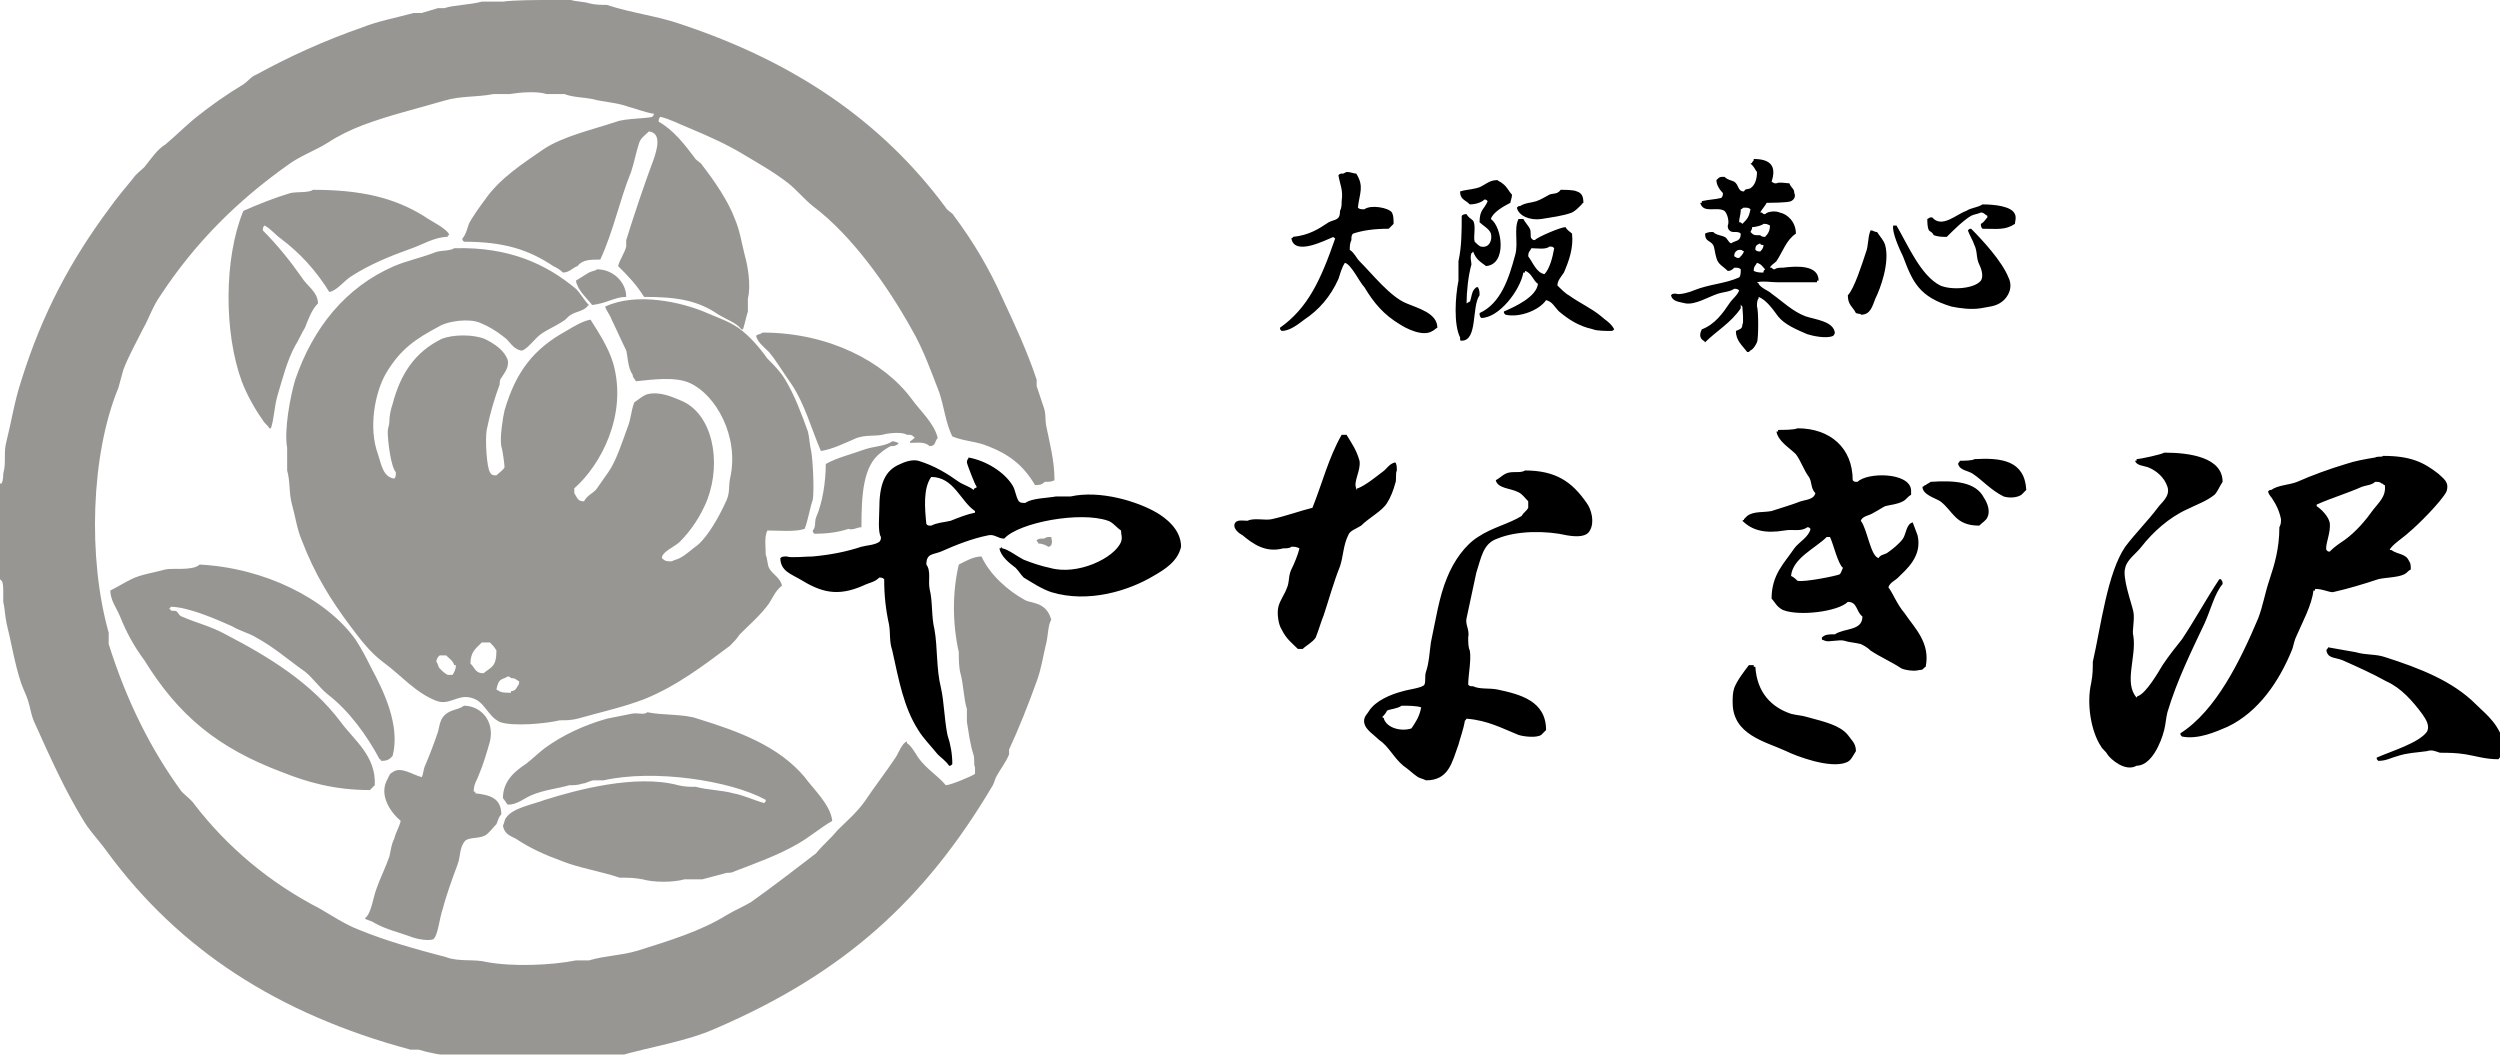
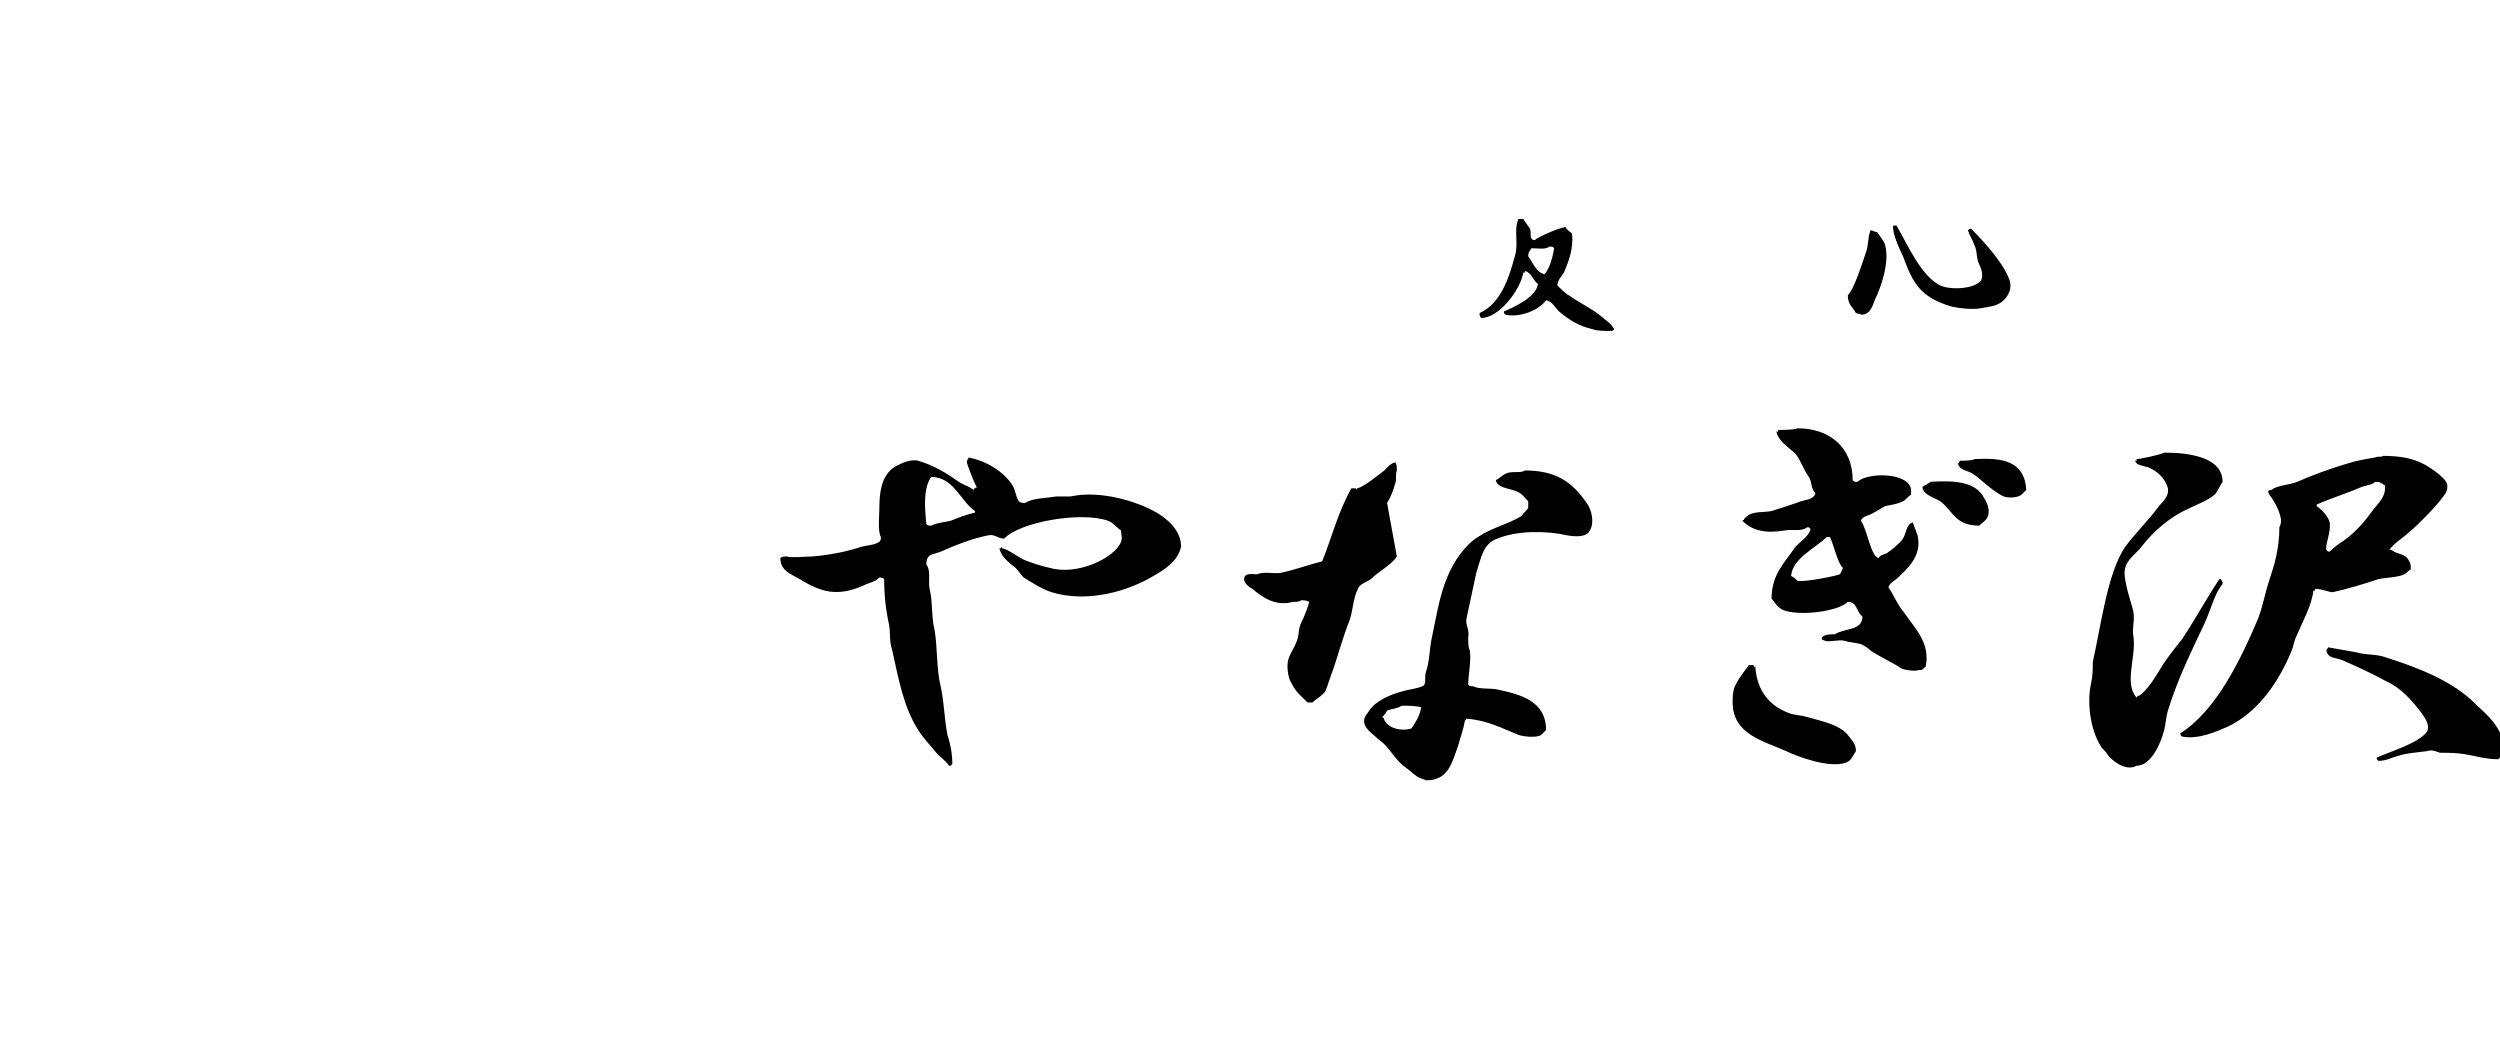
<svg xmlns="http://www.w3.org/2000/svg" id="レイヤー_1" viewBox="0 0 154.1 65">
  <style>.st0{fill-rule:evenodd;clip-rule:evenodd;fill:#979693}</style>
-   <path class="st0" d="M63.2 37c-1.1-.6-2.2-1.6-2.7-2.7-.5 0-1 .3-1.4.5-.4 1.7-.4 3.6 0 5.4 0 .4 0 .9.1 1.3.2.7.2 1.6.4 2.2v.8c.1.6.2 1.4.4 2 .1.3 0 .6.1.8v.4c-.1.1-1.5.7-1.8.7-.5-.6-1.2-1-1.7-1.7-.2-.3-.4-.7-.7-.9v-.1c-.3.1-.5.7-.7 1-.6.9-1.3 1.8-1.9 2.7-.5.7-1.1 1.2-1.7 1.8-.4.5-.9.9-1.3 1.4-1.3 1-2.6 2-4 3-.5.3-1 .5-1.5.8-1.6 1-3.6 1.6-5.5 2.2-1 .3-2 .3-3 .6h-.8c-1.5.3-3.9.4-5.5.1-.8-.2-1.7 0-2.5-.3-1.9-.5-3.7-1-5.4-1.7-.8-.3-1.7-.9-2.4-1.3-3.1-1.6-5.7-3.8-7.7-6.4-.2-.3-.5-.5-.8-.8-1.9-2.6-3.4-5.6-4.5-9.1V39c-1.3-4.6-1.1-11 .6-15.1.1-.4.2-.7.3-1.1.3-.8.8-1.7 1.2-2.5.4-.7.6-1.4 1.1-2.1 2.1-3.2 4.7-5.8 7.8-8 .8-.6 1.7-.9 2.5-1.4.6-.4 1.4-.8 2.2-1.1 1.6-.6 3.3-1 5-1.5 1-.3 2-.2 3-.4h1c.6-.1 1.7-.2 2.3 0h1.1c.5.2 1.2.2 1.7.3.7.2 1.5.2 2.3.5.4.1.9.3 1.4.4h.1c0 .1 0 .1-.1.2-.2.1-1.7.1-2.2.3-1.5.5-3.3.9-4.5 1.7-1.3.9-2.7 1.8-3.6 3.1-.3.4-.8 1.1-1 1.5-.1.3-.2.7-.4.9 0 .1 0 .1.1.2 2.5 0 4 .5 5.5 1.5.2.1.4.2.6.4.4 0 .6-.3.9-.4.3-.4.8-.4 1.4-.4.8-1.7 1.2-3.7 1.9-5.4.2-.6.3-1.2.5-1.8.1-.3.4-.5.6-.7.8.1.5 1.1.3 1.7-.6 1.6-1.2 3.4-1.7 5v.4c-.1.4-.4.8-.5 1.2.6.6 1.1 1.1 1.6 1.9 2 0 3.3.2 4.6 1.1.5.3 1.1.5 1.4.9h.1c.1-.3.2-.8.3-1.1v-.8c.2-.8 0-2-.2-2.7-.2-.8-.3-1.5-.6-2.2-.4-1.1-1.3-2.4-2-3.3-.1-.2-.4-.3-.5-.5-.6-.8-1.3-1.7-2.2-2.2 0-.1 0-.2.1-.3.5.1 1.3.5 1.8.7 1.2.5 2.3 1 3.3 1.6 1 .6 1.9 1.1 2.8 1.8.5.4 1 1 1.5 1.4 2.4 1.8 4.6 4.9 6.1 7.6.7 1.2 1.2 2.6 1.7 3.9.3.9.4 1.9.8 2.7.7.3 1.5.3 2.2.6 1.3.5 2.2 1.2 2.9 2.4.2 0 .4 0 .6-.2.3 0 .4 0 .6-.1 0-1.2-.3-2.3-.5-3.3-.1-.5 0-.8-.2-1.3l-.4-1.2v-.4c-.6-1.8-1.4-3.5-2.1-5-.8-1.8-1.8-3.5-3-5.1-.1-.2-.4-.3-.5-.5-4-5.4-9.4-9-16.3-11.3C40.6 1 38.9.8 37.4.3c-.4 0-.7 0-1.1-.1-.3-.1-.8-.1-1.1-.2h-1.3c-.7 0-2.2 0-2.9.1h-1.3c-.7.2-1.7.2-2.3.4H27c-.3.1-.7.2-1 .3h-.5c-1.1.3-2.2.5-3.2.9-2.3.8-4.5 1.8-6.5 2.9-.3.1-.5.4-.8.6-1 .6-2 1.3-3 2.1-.6.5-1.2 1.1-1.8 1.6-.5.3-.9.9-1.3 1.4-.2.2-.5.4-.7.7-.5.6-1 1.2-1.5 1.9-2.3 3.1-4.1 6.4-5.4 10.6-.4 1.2-.6 2.5-.9 3.7-.2.7 0 1.3-.2 2 0 .1 0 .4-.1.6-.1 0-.1 0-.2.1v5.8c.1 0 .1 0 .2.1s.1.5.1.6v.7c.1.4.1.8.2 1.3.3 1.2.5 2.5.9 3.7.1.3.3.7.4 1 .2.6.2 1 .5 1.6.9 2 1.8 4 2.9 5.8.4.7 1 1.3 1.5 2 4.4 6 10.5 10 18.7 12.2h.5c1.3.4 2.9.5 4.5.7v.1c0 .1 0 0 .1.2h4.3l.1-.2c.4 0 .8 0 1.3-.1.6-.1 1.4-.1 2-.3 2.1-.6 4.2-.9 6-1.7C52 60 57 55.5 61.2 48.4c.1-.2.1-.3.2-.5.2-.4.6-.9.8-1.4v-.3c.6-1.3 1.2-2.8 1.7-4.2.3-.8.4-1.6.6-2.4.1-.4.1-1.1.3-1.4-.3-1.1-1.2-1-1.6-1.2zM17.3 14.7c1.2.9 2.2 2 3 3.3.5-.1.9-.7 1.4-1 1.1-.7 2.3-1.2 3.7-1.7.6-.2 1.4-.7 2.2-.7v-.1h.1c-.1-.4-1.2-.9-1.6-1.2-1.8-1.1-3.8-1.6-6.8-1.6-.3.2-.9.1-1.4.2-1 .3-2 .7-2.9 1.1-1.2 2.9-1.2 7.5-.1 10.5.3.8.8 1.7 1.3 2.4.1.2.3.3.4.5h.1c.2-.6.2-1.3.4-2 .3-1 .6-2.2 1.1-3.1.2-.3.4-.8.6-1.1.2-.5.4-1.1.8-1.5 0-.7-.7-1.1-1-1.6-.7-1-1.5-2-2.4-2.9 0-.1 0-.2.1-.3.4.2.7.6 1 .8zm17.2 29.7c.4 0 .7 0 1.1-.1 1.4-.4 2.8-.7 4.1-1.2 2-.8 3.7-2.1 5.3-3.3.2-.2.4-.4.6-.7.6-.6 1.3-1.2 1.8-1.9.2-.3.4-.8.8-1.1-.1-.5-.6-.7-.8-1.1-.1-.2-.1-.6-.2-.8 0-.5-.1-1.1.1-1.5.7 0 1.7.1 2.3-.1.2-.5.3-1.2.5-1.8.1-.6 0-2.5-.1-3-.1-.4-.1-.8-.2-1.2-.4-1.1-.8-2.2-1.4-3.2-.3-.5-.7-.9-1.1-1.3-.5-.7-1.1-1.4-1.8-1.9-.6-.4-1.2-.6-1.9-.9-1.6-.7-4.4-1.3-6.3-.4.1.3.3.5.4.8.3.6.6 1.3.9 1.9.1.4.1 1.1.4 1.5 0 .2.1.2.2.4 1-.1 2.4-.3 3.3.1 1.6.7 3.1 3.3 2.5 5.9-.1.5 0 .8-.2 1.3-.4.9-1.1 2.2-1.8 2.8-.3.2-.7.6-1.1.8-.2.1-.3.1-.5.2-.3 0-.4 0-.6-.2 0-.4.8-.7 1.1-1 .7-.7 1.3-1.6 1.7-2.6.9-2.4.3-5.3-1.6-6.1-.5-.2-1.3-.6-2.1-.4-.3.1-.5.3-.8.5-.2.5-.2 1-.4 1.5-.3.8-.7 2.1-1.2 2.8-.2.3-.5.7-.7 1-.2.3-.6.4-.8.8-.4 0-.4-.2-.6-.5v-.3c1.6-1.4 3.3-4.5 2.4-7.7-.3-1-.9-1.9-1.4-2.7-.5.1-1 .4-1.5.7-2 1.1-3.1 2.5-3.8 4.9-.1.4-.3 1.7-.2 2.2.1.3.2 1.2.2 1.3-.1.2-.3.3-.5.5-.2 0-.3 0-.4-.2-.2-.3-.3-2-.2-2.6.2-1 .5-2 .8-2.8 0-.1 0-.3.1-.4.1-.2.5-.6.4-1.1-.2-.6-.8-1-1.4-1.3-.7-.3-2-.3-2.7 0-1.6.8-2.5 2.1-3 4-.1.3-.2.7-.2 1.1 0 .2-.1.4-.1.6 0 .6.2 2.2.5 2.5 0 .2 0 .3-.1.4-.7-.1-.8-.9-1-1.5-.6-1.6-.2-3.8.5-5 .9-1.5 1.8-2.1 3.3-2.9.5-.3 1.8-.5 2.5-.2.5.2 1 .5 1.5.9.3.2.5.7 1 .8.2.1.8-.6 1-.8.4-.4 1-.6 1.6-1 .2-.1.3-.3.5-.4.3-.2.7-.2 1-.5 0-.1 0 0 .1-.1-.3-.3-.5-.7-.8-1-1.8-1.5-4.1-2.6-7.5-2.5-.3.2-.9.1-1.3.3-.8.3-1.7.5-2.4.8-3 1.3-5 3.8-6.1 7-.3 1-.7 3.1-.5 4.2V29c.2.7.1 1.4.3 2.1.2.7.3 1.5.6 2.2.8 2.1 1.8 3.7 3 5.3.6.8 1.2 1.6 2 2.2 1.1.8 2 1.9 3.3 2.4.8.3 1.3-.4 2.1-.2.9.2 1 1.1 1.8 1.5.8.3 2.9.1 3.7-.1zm-6.6-2.8h-.3c-.2-.1-.3-.2-.5-.4-.1-.1-.1-.3-.2-.4 0-.2.1-.3.2-.4h.4c.2.2.4.3.5.6h.1c0 .3-.1.4-.2.6zm1.9-.1c-.5 0-.5-.3-.8-.6 0-.7.3-.9.7-1.3h.5c.1.1.3.3.4.5 0 1-.3 1-.8 1.4zm1.3.3l.2-.1c.1 0 .1 0 .2.1.3 0 .3.1.5.2 0 .1 0 .2-.1.3-.1.2-.2.3-.4.3v.1c-.5 0-.6 0-.9-.2.1-.5.2-.6.5-.7zm7.5-23.5c0-.9-.8-1.7-1.8-1.7-.1.1-.3.1-.5.2-.3.2-.5.3-.8.5.1.6.7 1.1 1 1.5.9-.1 1.4-.5 2.1-.5zm17.5 8.9v.1c.4 0 .9-.1 1.2.2.4 0 .3-.3.5-.5-.2-.9-1.1-1.7-1.6-2.4-1.7-2.3-5.1-4.1-9.2-4.1-.1.1-.3.1-.4.2.1.4.5.7.8 1 .5.6.9 1.3 1.4 2 .8 1.2 1.2 2.7 1.8 4.1.7-.1 1.5-.5 2.2-.8.6-.2 1-.1 1.6-.2.3-.1 1.2-.2 1.5 0 .3 0 .3 0 .5.2-.1 0-.1.1-.3.2zm-3 5.3c0-2 .1-3.8 1.2-4.6.1-.1.4-.3.6-.4.1 0 .3 0 .4-.1.1 0 0 0 .1-.1-.1 0-.2-.1-.4-.1-.4.3-1.1.3-1.7.5-.8.3-1.7.5-2.4.9 0 1.1-.2 2.4-.6 3.3-.1.3 0 .6-.2.8 0 .1 0 .1.1.2.8 0 1.5-.1 2.1-.3.3.1.5-.1.8-.1zm11.7.6h-.2c-.1 0-.2.1-.3.1-.2 0-.3 0-.4.1 0 .1.1.1.1.2.2 0 .5.1.6.2.1 0 .1 0 .2-.1.1-.3 0-.3 0-.5zm-54.6 2c-.7.2-1.5.3-2.1.6-.4.2-.9.5-1.3.7 0 .6.4 1.1.6 1.6.4 1 .9 1.9 1.5 2.7 2.1 3.4 4.5 5.4 8.5 6.9 1.5.6 3.2 1.1 5.4 1.1l.3-.3c.1-1.8-1.3-2.8-2.1-3.9-1.8-2.4-4.4-4-7.1-5.4-.9-.5-1.8-.7-2.7-1.1-.1 0-.2-.2-.3-.3-.1-.1-.3 0-.4-.1 0-.1 0 0-.1-.1h.1v-.1c1.1 0 2.9.8 3.8 1.2.5.3 1 .4 1.5.7 1.1.6 2 1.4 3 2.1.5.4.9 1 1.4 1.4 1.3 1 2.4 2.5 3.2 4 .1 0 0 0 .1.1.4 0 .5-.1.7-.3.5-1.9-.6-4.1-1.3-5.4-.3-.6-.6-1.2-1-1.8-1.8-2.5-5.6-4.4-9.6-4.6-.4.4-1.7.2-2.1.3zm12.9 21.8c.7.4 1.6.6 2.4.9.3.1.9.2 1.2.1.3-.2.4-1.4.6-1.9.2-.8.6-1.9.9-2.7.2-.5.1-1.1.5-1.5.3-.2.8-.1 1.2-.3.2-.1.5-.5.7-.7.1-.2.1-.4.3-.6 0-1-.7-1.2-1.6-1.3v-.1h-.1c0-.5.2-.7.3-1 .3-.7.5-1.4.7-2.1.3-1.3-.6-2.2-1.6-2.2-.4.3-.9.2-1.3.7-.2.3-.2.5-.3.9-.2.6-.5 1.4-.8 2.1-.1.2-.1.5-.2.7-.5-.1-1.3-.7-1.8-.3-.2.1-.2.2-.3.4-.6 1 .2 2.1.8 2.6-.1.4-.3.7-.4 1.1-.2.4-.2.7-.3 1.1-.2.6-.6 1.4-.8 2-.2.5-.3 1.5-.7 1.8 0 .1.3.1.6.3zm22.1-8c-.7-.2-1.6-.2-2.3-.4-.4 0-.7 0-1.1-.1-2.6-.7-6.3.3-8.2.9-.8.3-2 .5-2.4 1.1-.1.1-.1.3-.2.5.1.5.4.6.8.8.9.6 1.8 1 2.9 1.4 1 .4 2.3.6 3.5 1 .5 0 .9 0 1.4.1.7.2 1.9.2 2.6 0h1.1c.4-.1 1.1-.3 1.5-.4.2 0 .3 0 .5-.1 1.3-.5 2.7-1 3.9-1.7.7-.4 1.4-1 2.1-1.4-.1-1-1.2-2-1.7-2.7-1.6-1.9-4-2.8-6.6-3.6-.8-.3-2.2-.2-3.1-.4-.2.2-.6 0-1 .1l-1.5.3c-1.4.4-2.7 1-3.8 1.8-.4.3-.8.7-1.2 1-.6.4-1.4 1-1.4 2.1.1.1.2.3.3.4.6 0 1-.4 1.5-.6.7-.3 1.6-.4 2.3-.6.3 0 .5 0 .8-.1.2 0 .5-.2.7-.2h.6c3.1-.7 7.8 0 10 1.2 0 .1 0 .1-.1.2-.7-.2-1.3-.5-1.9-.6z" />
-   <path d="M107.3 18.7c0 .1 0 .1.1.2 0 .1.1 1 0 1.1 0 .3-.2.3-.4.4 0 .6.4.9.7 1.3.1 0 .1 0 .2-.1.2-.1.3-.3.4-.5.1-.2.1-2 0-2.2 0-.2 0-.4.1-.5v-.1c.5.2.9.8 1.2 1.2.4.5 1.1.8 1.8 1.1.3.1 1.2.3 1.6.1 0 0 .1-.1.1-.2-.1-.7-1.2-.8-1.8-1-.8-.3-1.4-.9-2.1-1.4-.2-.2-.6-.3-.8-.6 0-.1 0 0-.1-.1.4-.1.8 0 1.3 0h2.4v-.1h.1c0-1-1.4-.9-2.2-.8-.2 0-.4 0-.5.1-.1 0-.1 0-.2-.1h-.1c.1-.2.2-.2.4-.4.4-.6.6-1.3 1.2-1.7 0-.7-.5-1.2-1-1.3-.2-.1-.7-.1-.9.1-.1 0-.1 0-.2-.1h-.1c.1-.2.3-.4.4-.6.2 0 1.3 0 1.5-.1.2-.1.3-.3.2-.5 0-.3-.2-.3-.3-.6-.2 0-.6-.1-.8 0-.2 0-.1 0-.3-.1.3-.9 0-1.4-1.1-1.4 0 .1 0 .1-.1.2 0 .1 0 0-.1.1.2.1.3.4.4.5 0 .4-.1.8-.4 1-.2.1-.3 0-.4.2-.4 0-.3-.4-.6-.6-.2-.1-.4-.1-.6-.3-.3 0-.3 0-.5.2 0 .3.2.6.4.8 0 .1 0 .2-.1.3-.4.1-.8.1-1.2.2v.1h-.1c.2.7 1 .2 1.5.5.2.2.3.7.2.9 0 .1 0 .2.1.3.1.1.2.1.3.1.2 0 .3 0 .4.1 0 .5-.3.4-.6.6-.2-.1-.2-.3-.4-.4-.2-.1-.5-.1-.7-.3-.2 0-.3 0-.5.1 0 .5.3.4.5.7.1.2.1.5.2.8.1.4.4.5.7.8.2 0 .3-.1.4-.2.2 0 .3 0 .4.1 0 .2 0 .4-.1.5-.9.4-1.8.4-2.8.8-.2.1-.9.3-1.1.2-.2 0-.2 0-.3.1.1.4.5.4.9.5.6.1 1.4-.4 2-.6.3-.1.7-.1 1-.3.1 0 .2 0 .3.1-.1.3-.4.5-.6.8-.4.6-.9 1.3-1.7 1.6-.1.2-.2.5.1.7.1 0 0 0 .1.1.7-.7 1.6-1.2 2.2-2.1v-.3zm1.4-1.9c-.2 0-.4 0-.6-.1 0-.3.1-.3.2-.5.3.1.3.2.5.4-.1.1-.1.1-.1.2zm0-1.7c0 .2-.1.3-.2.4-.1 0-.2 0-.3-.1 0-.3.1-.3.3-.4 0 .1.1.1.2.1-.1 0-.1 0 0 0-.1 0-.1 0 0 0zM108 14c.2 0 .6-.1.7-.2.2 0 .2 0 .4.1 0 .3-.1.5-.3.7-.1 0-.2 0-.3-.1-.4 0-.4 0-.6-.2.1-.2.1-.2.1-.3zm-.8-.3c0-.3.1-.4.1-.8.1 0 .1-.1.2-.1.2 0 .3 0 .4.1-.1.5-.2.6-.5.9-.1-.1-.1-.1-.2-.1zm0 2.2c-.2 0-.1 0-.3-.1 0-.1 0-.2.1-.3 0 0 .1-.1.2-.1.2 0 .1 0 .3.1-.1.2-.1.2-.3.4zm-28.3 4.3c0 .1 0 .1.1.2.5 0 1-.4 1.4-.7.9-.6 1.6-1.4 2.1-2.5.1-.3.2-.7.4-1 .4.1.9 1.2 1.2 1.5.6 1 1.2 1.7 2.2 2.3.3.2 1.4.8 2 .4.2-.1.1-.1.3-.2 0-.9-1.2-1.2-1.9-1.5-1-.4-2.1-1.8-2.9-2.6-.2-.2-.3-.5-.6-.7 0-.2 0-.4.1-.6 0-.2 0-.3.1-.4.6-.2 1.3-.3 2.2-.3l.3-.3c0-.3 0-.5-.1-.7-.2-.3-1.3-.5-1.7-.2-.2 0-.3 0-.4-.1.1-.9.4-1.3-.1-2.1-.2 0-.3-.1-.6-.1l-.2.1c-.2 0-.2 0-.3.1.1.6.3.9.2 1.6 0 .2 0 .4-.1.6 0 .6-.3.5-.7.7-.6.4-1.2.8-2.2.9 0 .1 0 0-.1.1.2 1.1 2.1.1 2.6-.1 0 .1 0 0 .1.1-.9 2.6-1.7 4.3-3.4 5.5zm11.2.8c1 0 .6-2.1 1.1-2.8 0-.2 0-.3-.1-.5-.1 0-.1 0-.2.1-.2.2-.2.6-.3.8-.1 0 0 0-.2.1 0-.7.1-1.7.3-2.4 0-.2-.1-.4 0-.7.1 0 0 0 .1-.1.2.5.4.6.8.9 1.3-.1 1-2.4.3-2.9.1-.4.8-.8 1.2-1 0-.1.1-.3.1-.5-.2-.2-.3-.5-.6-.7-.1-.1-.2-.1-.3-.2-.6 0-.8.4-1.3.5-.4.1-.7.1-1 .2 0 .5.3.5.6.8.3 0 .7-.1.9-.3.1 0 .1 0 .2.1-.2.5-.5.5-.5 1.3.2.2.6.4.7.7.1.4-.1.9-.6.8-.1 0-.3-.2-.4-.3-.1-.3.1-1-.1-1.3-.1-.1-.3-.2-.4-.4-.1 0-.2 0-.3.1 0 .9 0 1.9-.2 2.8v1.2c-.2 1-.3 2.7.1 3.5 0 .2 0 .2.1.2zm4.9-7.5c.6-.1 1.4-.2 1.9-.4.2-.1.4-.3.6-.5 0-.1 0 0 .1-.1 0-.4-.1-.6-.4-.7-.2-.1-.7-.1-1-.1-.2.3-.5.2-.7.3-.2.1-.5.3-.8.4-.3.1-.7.1-1 .3-.1 0-.1 0-.2.1.1.5.8.8 1.5.7zm24.2 1c.3.1.5.1.8.1.4-.4 1-1 1.5-1.3.2-.1.4-.1.6-.2.2 0 .2.1.4.2v.1c-.1.1-.2.3-.4.4 0 .1 0 .2.1.3.9 0 1.4.1 2-.3 0-.1.1-.4 0-.6-.2-.5-1.3-.6-2-.6-.3.2-.7.2-1 .4-.6.2-1.5 1.1-2.1.4-.2 0-.1 0-.3.1 0 .2 0 .5.1.7.1.1.2.1.3.3z" />
-   <path d="M98.7 19.5c-.6-.5-1.3-.8-2-1.3-.2-.1-.5-.4-.7-.6 0-.3.2-.5.4-.8.3-.7.6-1.5.5-2.4-.1-.1-.3-.2-.4-.4-.3 0-1.7.6-1.9.8-.1 0-.1 0-.2-.1s0-.4-.1-.6c-.1-.2-.3-.4-.4-.6h-.3c-.3.6 0 1.5-.2 2.2-.4 1.5-.9 3-2.2 3.6 0 .1 0 .2.1.3 1.1 0 2.4-1.7 2.6-2.8h.1v-.1c.4.1.5.6.8.8-.1.8-1.4 1.4-2.1 1.7 0 .1 0 .1.1.2.9.2 2.1-.3 2.5-.9.4.1.5.4.8.7.6.5 1.2.9 2.1 1.1.2.1.9.1 1 .1.2 0 .2 0 .3-.1-.2-.4-.6-.6-.8-.8zm-3.5-2.6c-.5-.1-.7-.7-1-1.1 0-.3.1-.3.2-.5.3 0 .9.1 1.1-.1.2 0 .2 0 .3.1-.1.6-.3 1.3-.6 1.6zm25.1 2c.5.1 1.2.2 1.8.1.5-.1.9-.1 1.3-.4.4-.3.7-.9.4-1.5-.4-1-1.6-2.3-2.3-3-.1 0-.1 0-.2.1.1.3.3.6.4.9.2.4.1.8.3 1.2.1.2.3.7.1 1-.4.5-1.8.6-2.5.3-1.2-.6-2-2.5-2.7-3.7h-.2c-.1.4.4 1.5.6 1.9.6 1.6 1 2.5 3 3.1zm-5.6.5c.6 0 .7-.5.9-1 .3-.6.9-2.2.6-3.3-.1-.3-.3-.5-.5-.8-.2 0-.2-.1-.4-.1-.2.5-.1.9-.3 1.4-.2.6-.7 2.2-1.1 2.6 0 .6.3.7.5 1.1.3.1.3 0 .3.1zm1.7 16.8c.1-.3.4-.4.6-.6.5-.5 1.5-1.3 1.2-2.6-.1-.3-.2-.5-.3-.8-.4.1-.4.7-.6 1-.2.3-.7.7-1 .9-.2.1-.4.1-.5.3-.5-.1-.7-1.8-1.1-2.3.1-.3.5-.3.8-.5.2-.1.5-.3.7-.4.4-.1.7-.1 1.1-.3.2-.1.3-.3.5-.4v-.3c-.1-1.1-2.7-1.1-3.3-.5-.2 0-.2 0-.3-.1 0-2-1.4-3.2-3.4-3.2-.2.1-.9.1-1.2.1v.1h-.1c.1.6.8 1 1.2 1.4.3.4.5 1 .8 1.4.2.3.1.7.4 1-.1.4-.6.4-.9.5-.5.2-1.2.4-1.8.6-.5.1-1.1 0-1.5.3l-.2.2c0 .1 0 0-.1.1.6.6 1.4.8 2.6.6.5-.1 1 .1 1.4-.2.1 0 .1 0 .2.1-.1.5-.7.8-1 1.2-.6.9-1.4 1.6-1.4 3.1.2.2.3.5.7.7 1 .4 3.4.1 4-.5.6 0 .5.6.9.9 0 .9-1.1.7-1.7 1.1-.4 0-.6 0-.8.2 0 .2 0 .1.2.2s.9-.1 1.2 0c.3.1.6.1 1 .2.2.1.4.2.6.4.6.4 1.3.7 1.9 1.1.2.1.8.2 1.1.1.3 0 .2-.1.4-.2.3-1.5-.7-2.4-1.3-3.3-.5-.6-.7-1.2-1-1.6zm-3-.8c-.2.1-2.2.5-2.6.4-.1-.1-.2-.2-.4-.3.1-1.1 1.5-1.7 2.2-2.4h.2c.2.4.5 1.7.8 1.9-.1.2-.1.3-.2.4zM85.5 31c.2-.3.4-.8.5-1.2.1-.2 0-.6.1-.8 0-.2 0-.4-.1-.5-.4.1-.5.4-.8.6-.4.3-1 .8-1.5 1-.1 0 0 0-.1.1v-.1c-.2-.4.3-1.1.2-1.7-.2-.7-.5-1.1-.8-1.6h-.3c-.8 1.4-1.2 3-1.8 4.5-.8.2-1.6.5-2.5.7-.4.1-1.1-.1-1.5.1-.3 0-.7-.1-.8.2-.1.3.3.6.5.7.6.5 1.4 1.1 2.5.8.2 0 .4 0 .5-.1.2 0 .3 0 .5.1-.1.4-.3.9-.5 1.3s-.1.8-.3 1.2c-.1.3-.4.7-.5 1.1-.1.4 0 1.1.2 1.4.3.6.6.8 1 1.2h.3c.2-.2.6-.4.8-.7.2-.5.3-.9.5-1.4.3-.9.6-2 1-3 .2-.6.2-1.3.5-1.9.1-.3.5-.4.8-.6.5-.5 1.3-.9 1.6-1.4zm51.5 5c0-.2 0-.1-.1-.3h-.1c-.8 1.2-1.5 2.5-2.3 3.7-.4.5-.8 1-1.2 1.6-.3.5-1 1.7-1.5 1.9-.1 0 0 0-.1.1-.8-.9 0-2.5-.2-3.8-.1-.3.1-1 0-1.5s-.7-2.1-.5-2.7c.1-.5.7-.9 1-1.3.7-.9 1.7-1.8 2.8-2.3.6-.3 1.2-.5 1.7-.9.2-.2.3-.5.5-.8 0-1.5-2-1.8-3.6-1.8-.1.1-1.5.4-1.7.4v.1h-.1c.1.3.5.3.8.4.5.2 1 .6 1.2 1.2.2.6-.4 1-.6 1.3-.6.8-1.4 1.6-2 2.4-1.1 1.6-1.5 4.9-2 7.1 0 .4 0 .8-.1 1.3-.3 1.3 0 3 .6 3.9.1.2.3.3.4.5.2.3 1.1 1.1 1.8.7.9 0 1.5-1.4 1.7-2.2.1-.4.1-.7.2-1.1.6-2 1.5-3.8 2.3-5.5.4-.9.6-1.8 1.1-2.4zm-65.7-4.4c-1.2-.7-3.5-1.4-5.3-1h-.9c-.5.1-1.5.1-1.9.4-.2 0-.3 0-.4-.1-.2-.3-.2-.7-.4-1-.5-.8-1.6-1.5-2.7-1.7 0 .1-.1.1-.1.3 0 .1.5 1.4.6 1.5 0 .1 0 0-.1.1-.1 0 0 0-.1.1-.2-.2-.6-.3-.9-.5-.7-.5-1.5-1-2.5-1.3-.4-.1-.9.1-1.1.2-1 .4-1.3 1.3-1.3 2.8 0 .4-.1 1.4.1 1.7 0 .1 0 .2-.1.3-.3.2-.7.2-1.1.3-.9.3-1.9.5-3 .6-.4 0-1.4.1-1.6 0-.2 0-.3 0-.4.1 0 .8.7 1 1.2 1.3 1.3.8 2.3 1.1 3.9.4.4-.2.7-.2 1-.5.1 0 .2 0 .3.1 0 1 .1 1.9.3 2.8.1.6 0 1 .2 1.6.4 1.8.7 3.5 1.6 4.9.3.5.8 1 1.2 1.5.2.2.5.4.7.7.1 0 .1 0 .2-.1 0-.6-.1-1.2-.3-1.8-.2-1-.2-2-.4-2.9-.3-1.2-.2-2.5-.4-3.6-.2-.8-.1-1.7-.3-2.5-.1-.5.1-1.1-.2-1.5 0-.7.4-.6.9-.8.9-.4 1.9-.8 2.9-1 .4-.1.6.2 1 .2.9-1 4.7-1.7 6.4-1.1.3.1.5.4.8.6 0 .3.1.4 0 .7-.4 1-2.7 2.1-4.4 1.6-.5-.1-1.1-.3-1.6-.5-.4-.2-.9-.6-1.3-.7-.1 0 0 0-.1-.1 0 .1 0 .1-.1.1.1.5.6.9 1 1.2.2.2.3.4.5.6.5.3 1.1.7 1.7.9 2.3.7 4.8-.1 6.3-1 .7-.4 1.5-.9 1.7-1.8 0-1.1-1-1.8-1.5-2.1zm-11.2 0c-.5.1-1 .3-1.5.5-.4.1-.8.1-1.2.3-.2 0-.2 0-.3-.1-.1-1-.2-2.2.3-2.9 1.4 0 1.8 1.5 2.7 2.1v.1zm61.6-3.3c-.1.1-.7.1-.9.1 0 .1-.1.1-.1.2.1.4.6.4.9.6.6.4 1.1 1 1.9 1.4.3.1.8.1 1.1-.1l.3-.3c-.1-1.8-1.5-2-3.2-1.9zm22.1 8.2c.9-.2 1.9-.5 2.8-.8.4-.1 1.2-.1 1.6-.3.2-.1.2-.2.4-.3 0-.2 0-.4-.1-.5-.2-.5-.7-.4-1.1-.7h-.1c.1-.3.9-.8 1.2-1.1.5-.4 2-1.9 2.3-2.5.2-.6-.2-.8-.5-1.1-.9-.7-1.7-1.1-3.4-1.1-.1.1-.3 0-.5.1-.6.1-1.2.2-1.8.4-1 .3-2.1.7-3 1.1-.5.2-1.2.2-1.6.5-.1 0-.1 0-.2.1.1.3.2.3.3.5.2.3.4.7.5 1.2 0 .2 0 .3-.1.5 0 1.3-.3 2.3-.6 3.2-.3.9-.4 1.6-.7 2.4-1.1 2.6-2.6 5.7-4.8 7.1 0 .1 0 .1.1.2 1 .2 2.1-.3 2.8-.6 1.9-.9 3.2-2.8 4-4.8.1-.3.1-.5.3-.9.3-.7.9-1.8 1-2.7h.1v-.1c.5 0 .8.2 1.1.2zm-.4-2.6c-.1-.3.3-1.1.2-1.7-.1-.4-.5-.8-.8-1v-.1c.9-.4 1.9-.7 2.8-1.1.3-.1.6-.1.8-.3.2 0 .3 0 .4.1.1 0 .1.1.2.1.1.7-.4 1.1-.7 1.5-.5.7-1.1 1.4-1.8 1.9-.3.2-.6.4-.9.7-.1 0-.1 0-.2-.1zM94 29c-.3.2-.8 0-1.2.2-.2.1-.4.3-.6.4.1.5.9.5 1.3.7.3.1.5.4.7.6v.4c-.1.2-.3.3-.4.5-.8.5-1.8.7-2.7 1.3-.8.5-1.5 1.5-1.9 2.5-.5 1.2-.7 2.6-1 4-.1.7-.1 1.2-.3 1.8-.1.3 0 .6-.1.8-.1.2-1 .3-1.3.4-.8.2-1.7.6-2.1 1.2-.1.2-.4.4-.3.8.1.4.6.7.9 1 .6.4.9 1.1 1.5 1.6.3.2.6.5.9.7.2.1.3.1.5.2 1.4 0 1.6-1.1 2-2.2.1-.4.3-.9.4-1.5.1 0 0 0 .1-.1 1.3.1 2.2.6 3.2 1 .3.1 1.1.2 1.4 0l.3-.3c0-1.8-1.6-2.2-3-2.5-.5-.1-1.1 0-1.5-.2-.2 0-.2 0-.3-.1 0-.6.2-1.5.1-2.1-.1-.2-.1-.5-.1-.8.1-.5-.2-.8-.1-1.2.2-.9.4-1.9.6-2.8.3-.9.4-1.8 1.3-2.1 1.2-.5 3-.5 4.3-.2.6.1 1.2.1 1.4-.3.3-.5.1-1.3-.2-1.7-.9-1.3-1.9-2-3.8-2zm-7 15.9c-.6.2-1.5 0-1.7-.6 0-.1 0 0-.1-.1.1-.1.2-.2.3-.4.2-.1.6-.1.9-.3.4 0 .9 0 1.2.1-.1.6-.4 1-.6 1.3zm32-15.2c-.1.1-.2.1-.3.2-.1 0-.1.1-.2.1 0 .5.8.7 1.1.9.8.6.9 1.5 2.4 1.5.2-.2.4-.3.5-.5.2-.4 0-.9-.2-1.2-.5-1-1.8-1.1-3.3-1zm33.6 13.7c-1.4-1.4-3.4-2.2-5.6-2.9-.6-.2-1.1-.1-1.8-.3-.5-.1-1.2-.2-1.7-.3 0 .1-.1.1-.1.2.1.5.5.4 1 .6.9.4 1.8.8 2.7 1.3.9.4 1.6 1.2 2.2 2 .2.3.5.7.3 1.1-.5.7-2.2 1.2-3.1 1.6 0 .1 0 .1.1.2.5 0 .8-.2 1.2-.3.6-.2 1.1-.2 1.8-.3.3-.1.5 0 .8.1.5 0 1 0 1.6.1.6.1 1.2.3 2 .3.1-.1.3-.4.5-.5-.4-1.7-1.2-2.2-1.9-2.9zm-41.2.8c-.3-.1-.6-.1-1-.2-1.2-.4-2.1-1.3-2.2-2.9h-.1V41h-.3c-.3.4-.7.9-.9 1.4-.1.3-.1.6-.1.9 0 2 2 2.4 3.3 3 .6.3 2.7 1.1 3.7.7.3-.1.4-.4.6-.7 0-.5-.3-.7-.5-1-.5-.6-1.4-.8-2.5-1.1z" />
+   <path d="M98.7 19.5c-.6-.5-1.3-.8-2-1.3-.2-.1-.5-.4-.7-.6 0-.3.2-.5.4-.8.3-.7.6-1.5.5-2.4-.1-.1-.3-.2-.4-.4-.3 0-1.7.6-1.9.8-.1 0-.1 0-.2-.1s0-.4-.1-.6c-.1-.2-.3-.4-.4-.6h-.3c-.3.6 0 1.5-.2 2.2-.4 1.5-.9 3-2.2 3.6 0 .1 0 .2.1.3 1.1 0 2.4-1.7 2.6-2.8h.1v-.1c.4.1.5.6.8.8-.1.8-1.4 1.4-2.1 1.7 0 .1 0 .1.1.2.9.2 2.1-.3 2.5-.9.4.1.5.4.8.7.6.5 1.2.9 2.1 1.1.2.1.9.1 1 .1.2 0 .2 0 .3-.1-.2-.4-.6-.6-.8-.8zm-3.5-2.6c-.5-.1-.7-.7-1-1.1 0-.3.1-.3.2-.5.3 0 .9.1 1.1-.1.2 0 .2 0 .3.1-.1.6-.3 1.3-.6 1.6zm25.1 2c.5.1 1.2.2 1.8.1.5-.1.9-.1 1.3-.4.4-.3.7-.9.4-1.5-.4-1-1.6-2.3-2.3-3-.1 0-.1 0-.2.1.1.3.3.6.4.9.2.4.1.8.3 1.2.1.2.3.7.1 1-.4.5-1.8.6-2.5.3-1.2-.6-2-2.5-2.7-3.7h-.2c-.1.4.4 1.5.6 1.9.6 1.6 1 2.5 3 3.1zm-5.6.5c.6 0 .7-.5.9-1 .3-.6.9-2.2.6-3.3-.1-.3-.3-.5-.5-.8-.2 0-.2-.1-.4-.1-.2.5-.1.9-.3 1.4-.2.6-.7 2.2-1.1 2.6 0 .6.3.7.5 1.1.3.1.3 0 .3.1zm1.7 16.8c.1-.3.4-.4.6-.6.5-.5 1.5-1.3 1.2-2.6-.1-.3-.2-.5-.3-.8-.4.1-.4.7-.6 1-.2.3-.7.7-1 .9-.2.1-.4.1-.5.3-.5-.1-.7-1.8-1.1-2.3.1-.3.5-.3.8-.5.2-.1.5-.3.7-.4.4-.1.7-.1 1.1-.3.2-.1.3-.3.5-.4v-.3c-.1-1.1-2.7-1.1-3.3-.5-.2 0-.2 0-.3-.1 0-2-1.4-3.2-3.4-3.2-.2.1-.9.1-1.2.1v.1h-.1c.1.6.8 1 1.2 1.4.3.4.5 1 .8 1.4.2.3.1.7.4 1-.1.4-.6.4-.9.5-.5.2-1.2.4-1.8.6-.5.1-1.1 0-1.5.3l-.2.2c0 .1 0 0-.1.1.6.6 1.4.8 2.6.6.5-.1 1 .1 1.4-.2.1 0 .1 0 .2.1-.1.5-.7.8-1 1.2-.6.9-1.4 1.6-1.4 3.1.2.2.3.5.7.7 1 .4 3.4.1 4-.5.6 0 .5.6.9.9 0 .9-1.1.7-1.7 1.1-.4 0-.6 0-.8.2 0 .2 0 .1.2.2s.9-.1 1.2 0c.3.1.6.1 1 .2.2.1.4.2.6.4.6.4 1.3.7 1.9 1.1.2.1.8.2 1.1.1.3 0 .2-.1.4-.2.3-1.5-.7-2.4-1.3-3.3-.5-.6-.7-1.2-1-1.6zm-3-.8c-.2.1-2.2.5-2.6.4-.1-.1-.2-.2-.4-.3.1-1.1 1.5-1.7 2.2-2.4h.2c.2.4.5 1.7.8 1.9-.1.2-.1.3-.2.4zM85.5 31c.2-.3.4-.8.5-1.2.1-.2 0-.6.1-.8 0-.2 0-.4-.1-.5-.4.1-.5.4-.8.6-.4.3-1 .8-1.5 1-.1 0 0 0-.1.1v-.1h-.3c-.8 1.4-1.2 3-1.8 4.5-.8.2-1.6.5-2.5.7-.4.1-1.1-.1-1.5.1-.3 0-.7-.1-.8.2-.1.3.3.6.5.7.6.5 1.4 1.1 2.5.8.2 0 .4 0 .5-.1.2 0 .3 0 .5.1-.1.4-.3.9-.5 1.3s-.1.8-.3 1.2c-.1.3-.4.7-.5 1.1-.1.4 0 1.1.2 1.4.3.6.6.8 1 1.2h.3c.2-.2.6-.4.8-.7.2-.5.3-.9.5-1.4.3-.9.6-2 1-3 .2-.6.2-1.3.5-1.9.1-.3.5-.4.8-.6.5-.5 1.3-.9 1.6-1.4zm51.5 5c0-.2 0-.1-.1-.3h-.1c-.8 1.2-1.5 2.5-2.3 3.7-.4.5-.8 1-1.2 1.6-.3.5-1 1.7-1.5 1.9-.1 0 0 0-.1.1-.8-.9 0-2.5-.2-3.8-.1-.3.1-1 0-1.5s-.7-2.1-.5-2.7c.1-.5.7-.9 1-1.3.7-.9 1.7-1.8 2.8-2.3.6-.3 1.2-.5 1.7-.9.2-.2.3-.5.5-.8 0-1.5-2-1.8-3.6-1.8-.1.1-1.5.4-1.7.4v.1h-.1c.1.3.5.3.8.4.5.2 1 .6 1.2 1.2.2.6-.4 1-.6 1.3-.6.8-1.4 1.6-2 2.4-1.1 1.6-1.5 4.9-2 7.1 0 .4 0 .8-.1 1.3-.3 1.3 0 3 .6 3.9.1.2.3.3.4.5.2.3 1.1 1.1 1.8.7.9 0 1.5-1.4 1.7-2.2.1-.4.1-.7.2-1.1.6-2 1.5-3.8 2.3-5.5.4-.9.6-1.8 1.1-2.4zm-65.7-4.4c-1.2-.7-3.5-1.4-5.3-1h-.9c-.5.1-1.5.1-1.9.4-.2 0-.3 0-.4-.1-.2-.3-.2-.7-.4-1-.5-.8-1.6-1.5-2.7-1.7 0 .1-.1.1-.1.3 0 .1.5 1.4.6 1.5 0 .1 0 0-.1.1-.1 0 0 0-.1.1-.2-.2-.6-.3-.9-.5-.7-.5-1.5-1-2.5-1.3-.4-.1-.9.1-1.1.2-1 .4-1.3 1.3-1.3 2.8 0 .4-.1 1.4.1 1.7 0 .1 0 .2-.1.3-.3.2-.7.2-1.1.3-.9.3-1.9.5-3 .6-.4 0-1.4.1-1.6 0-.2 0-.3 0-.4.1 0 .8.7 1 1.2 1.3 1.3.8 2.3 1.1 3.9.4.4-.2.7-.2 1-.5.1 0 .2 0 .3.1 0 1 .1 1.9.3 2.8.1.6 0 1 .2 1.6.4 1.8.7 3.5 1.6 4.9.3.5.8 1 1.2 1.5.2.2.5.4.7.7.1 0 .1 0 .2-.1 0-.6-.1-1.2-.3-1.8-.2-1-.2-2-.4-2.9-.3-1.2-.2-2.5-.4-3.6-.2-.8-.1-1.7-.3-2.5-.1-.5.1-1.1-.2-1.5 0-.7.4-.6.9-.8.9-.4 1.9-.8 2.9-1 .4-.1.6.2 1 .2.9-1 4.7-1.7 6.4-1.1.3.1.5.4.8.6 0 .3.1.4 0 .7-.4 1-2.7 2.1-4.4 1.6-.5-.1-1.1-.3-1.6-.5-.4-.2-.9-.6-1.3-.7-.1 0 0 0-.1-.1 0 .1 0 .1-.1.1.1.5.6.9 1 1.2.2.2.3.4.5.6.5.3 1.1.7 1.7.9 2.3.7 4.8-.1 6.3-1 .7-.4 1.5-.9 1.7-1.8 0-1.1-1-1.8-1.5-2.1zm-11.2 0c-.5.1-1 .3-1.5.5-.4.1-.8.1-1.2.3-.2 0-.2 0-.3-.1-.1-1-.2-2.2.3-2.9 1.4 0 1.8 1.5 2.7 2.1v.1zm61.6-3.3c-.1.1-.7.1-.9.1 0 .1-.1.1-.1.2.1.4.6.4.9.6.6.4 1.1 1 1.9 1.4.3.1.8.1 1.1-.1l.3-.3c-.1-1.8-1.5-2-3.2-1.9zm22.1 8.2c.9-.2 1.9-.5 2.8-.8.4-.1 1.2-.1 1.6-.3.2-.1.2-.2.4-.3 0-.2 0-.4-.1-.5-.2-.5-.7-.4-1.1-.7h-.1c.1-.3.9-.8 1.2-1.1.5-.4 2-1.9 2.3-2.5.2-.6-.2-.8-.5-1.1-.9-.7-1.7-1.1-3.4-1.1-.1.1-.3 0-.5.1-.6.1-1.2.2-1.8.4-1 .3-2.1.7-3 1.1-.5.2-1.2.2-1.6.5-.1 0-.1 0-.2.1.1.3.2.3.3.5.2.3.4.7.5 1.2 0 .2 0 .3-.1.5 0 1.3-.3 2.3-.6 3.2-.3.9-.4 1.6-.7 2.4-1.1 2.6-2.6 5.7-4.8 7.1 0 .1 0 .1.1.2 1 .2 2.1-.3 2.8-.6 1.9-.9 3.2-2.8 4-4.8.1-.3.1-.5.3-.9.3-.7.9-1.8 1-2.7h.1v-.1c.5 0 .8.2 1.1.2zm-.4-2.6c-.1-.3.3-1.1.2-1.7-.1-.4-.5-.8-.8-1v-.1c.9-.4 1.9-.7 2.8-1.1.3-.1.6-.1.8-.3.2 0 .3 0 .4.1.1 0 .1.1.2.1.1.7-.4 1.1-.7 1.5-.5.7-1.1 1.4-1.8 1.9-.3.2-.6.4-.9.7-.1 0-.1 0-.2-.1zM94 29c-.3.2-.8 0-1.2.2-.2.1-.4.3-.6.4.1.5.9.5 1.3.7.3.1.5.4.7.6v.4c-.1.2-.3.3-.4.5-.8.5-1.8.7-2.7 1.3-.8.5-1.5 1.5-1.9 2.5-.5 1.2-.7 2.6-1 4-.1.7-.1 1.2-.3 1.8-.1.3 0 .6-.1.8-.1.2-1 .3-1.3.4-.8.2-1.7.6-2.1 1.2-.1.2-.4.4-.3.8.1.4.6.7.9 1 .6.4.9 1.1 1.5 1.6.3.2.6.5.9.7.2.1.3.1.5.2 1.4 0 1.6-1.1 2-2.2.1-.4.3-.9.4-1.5.1 0 0 0 .1-.1 1.3.1 2.2.6 3.2 1 .3.1 1.1.2 1.4 0l.3-.3c0-1.8-1.6-2.2-3-2.5-.5-.1-1.1 0-1.5-.2-.2 0-.2 0-.3-.1 0-.6.2-1.5.1-2.1-.1-.2-.1-.5-.1-.8.1-.5-.2-.8-.1-1.2.2-.9.4-1.9.6-2.8.3-.9.4-1.8 1.3-2.1 1.2-.5 3-.5 4.3-.2.6.1 1.2.1 1.4-.3.3-.5.1-1.3-.2-1.7-.9-1.3-1.9-2-3.8-2zm-7 15.9c-.6.2-1.5 0-1.7-.6 0-.1 0 0-.1-.1.1-.1.2-.2.3-.4.2-.1.6-.1.9-.3.4 0 .9 0 1.2.1-.1.6-.4 1-.6 1.3zm32-15.2c-.1.1-.2.1-.3.2-.1 0-.1.1-.2.1 0 .5.8.7 1.1.9.8.6.9 1.5 2.4 1.5.2-.2.4-.3.5-.5.2-.4 0-.9-.2-1.2-.5-1-1.8-1.1-3.3-1zm33.6 13.7c-1.4-1.4-3.4-2.2-5.6-2.9-.6-.2-1.1-.1-1.8-.3-.5-.1-1.2-.2-1.7-.3 0 .1-.1.1-.1.2.1.5.5.4 1 .6.9.4 1.8.8 2.7 1.3.9.4 1.6 1.2 2.2 2 .2.3.5.7.3 1.1-.5.7-2.2 1.2-3.1 1.6 0 .1 0 .1.1.2.5 0 .8-.2 1.2-.3.6-.2 1.1-.2 1.8-.3.3-.1.5 0 .8.1.5 0 1 0 1.6.1.6.1 1.2.3 2 .3.1-.1.3-.4.5-.5-.4-1.7-1.2-2.2-1.9-2.9zm-41.2.8c-.3-.1-.6-.1-1-.2-1.2-.4-2.1-1.3-2.2-2.9h-.1V41h-.3c-.3.4-.7.9-.9 1.4-.1.3-.1.6-.1.9 0 2 2 2.4 3.3 3 .6.3 2.7 1.1 3.7.7.3-.1.4-.4.6-.7 0-.5-.3-.7-.5-1-.5-.6-1.4-.8-2.5-1.1z" />
</svg>